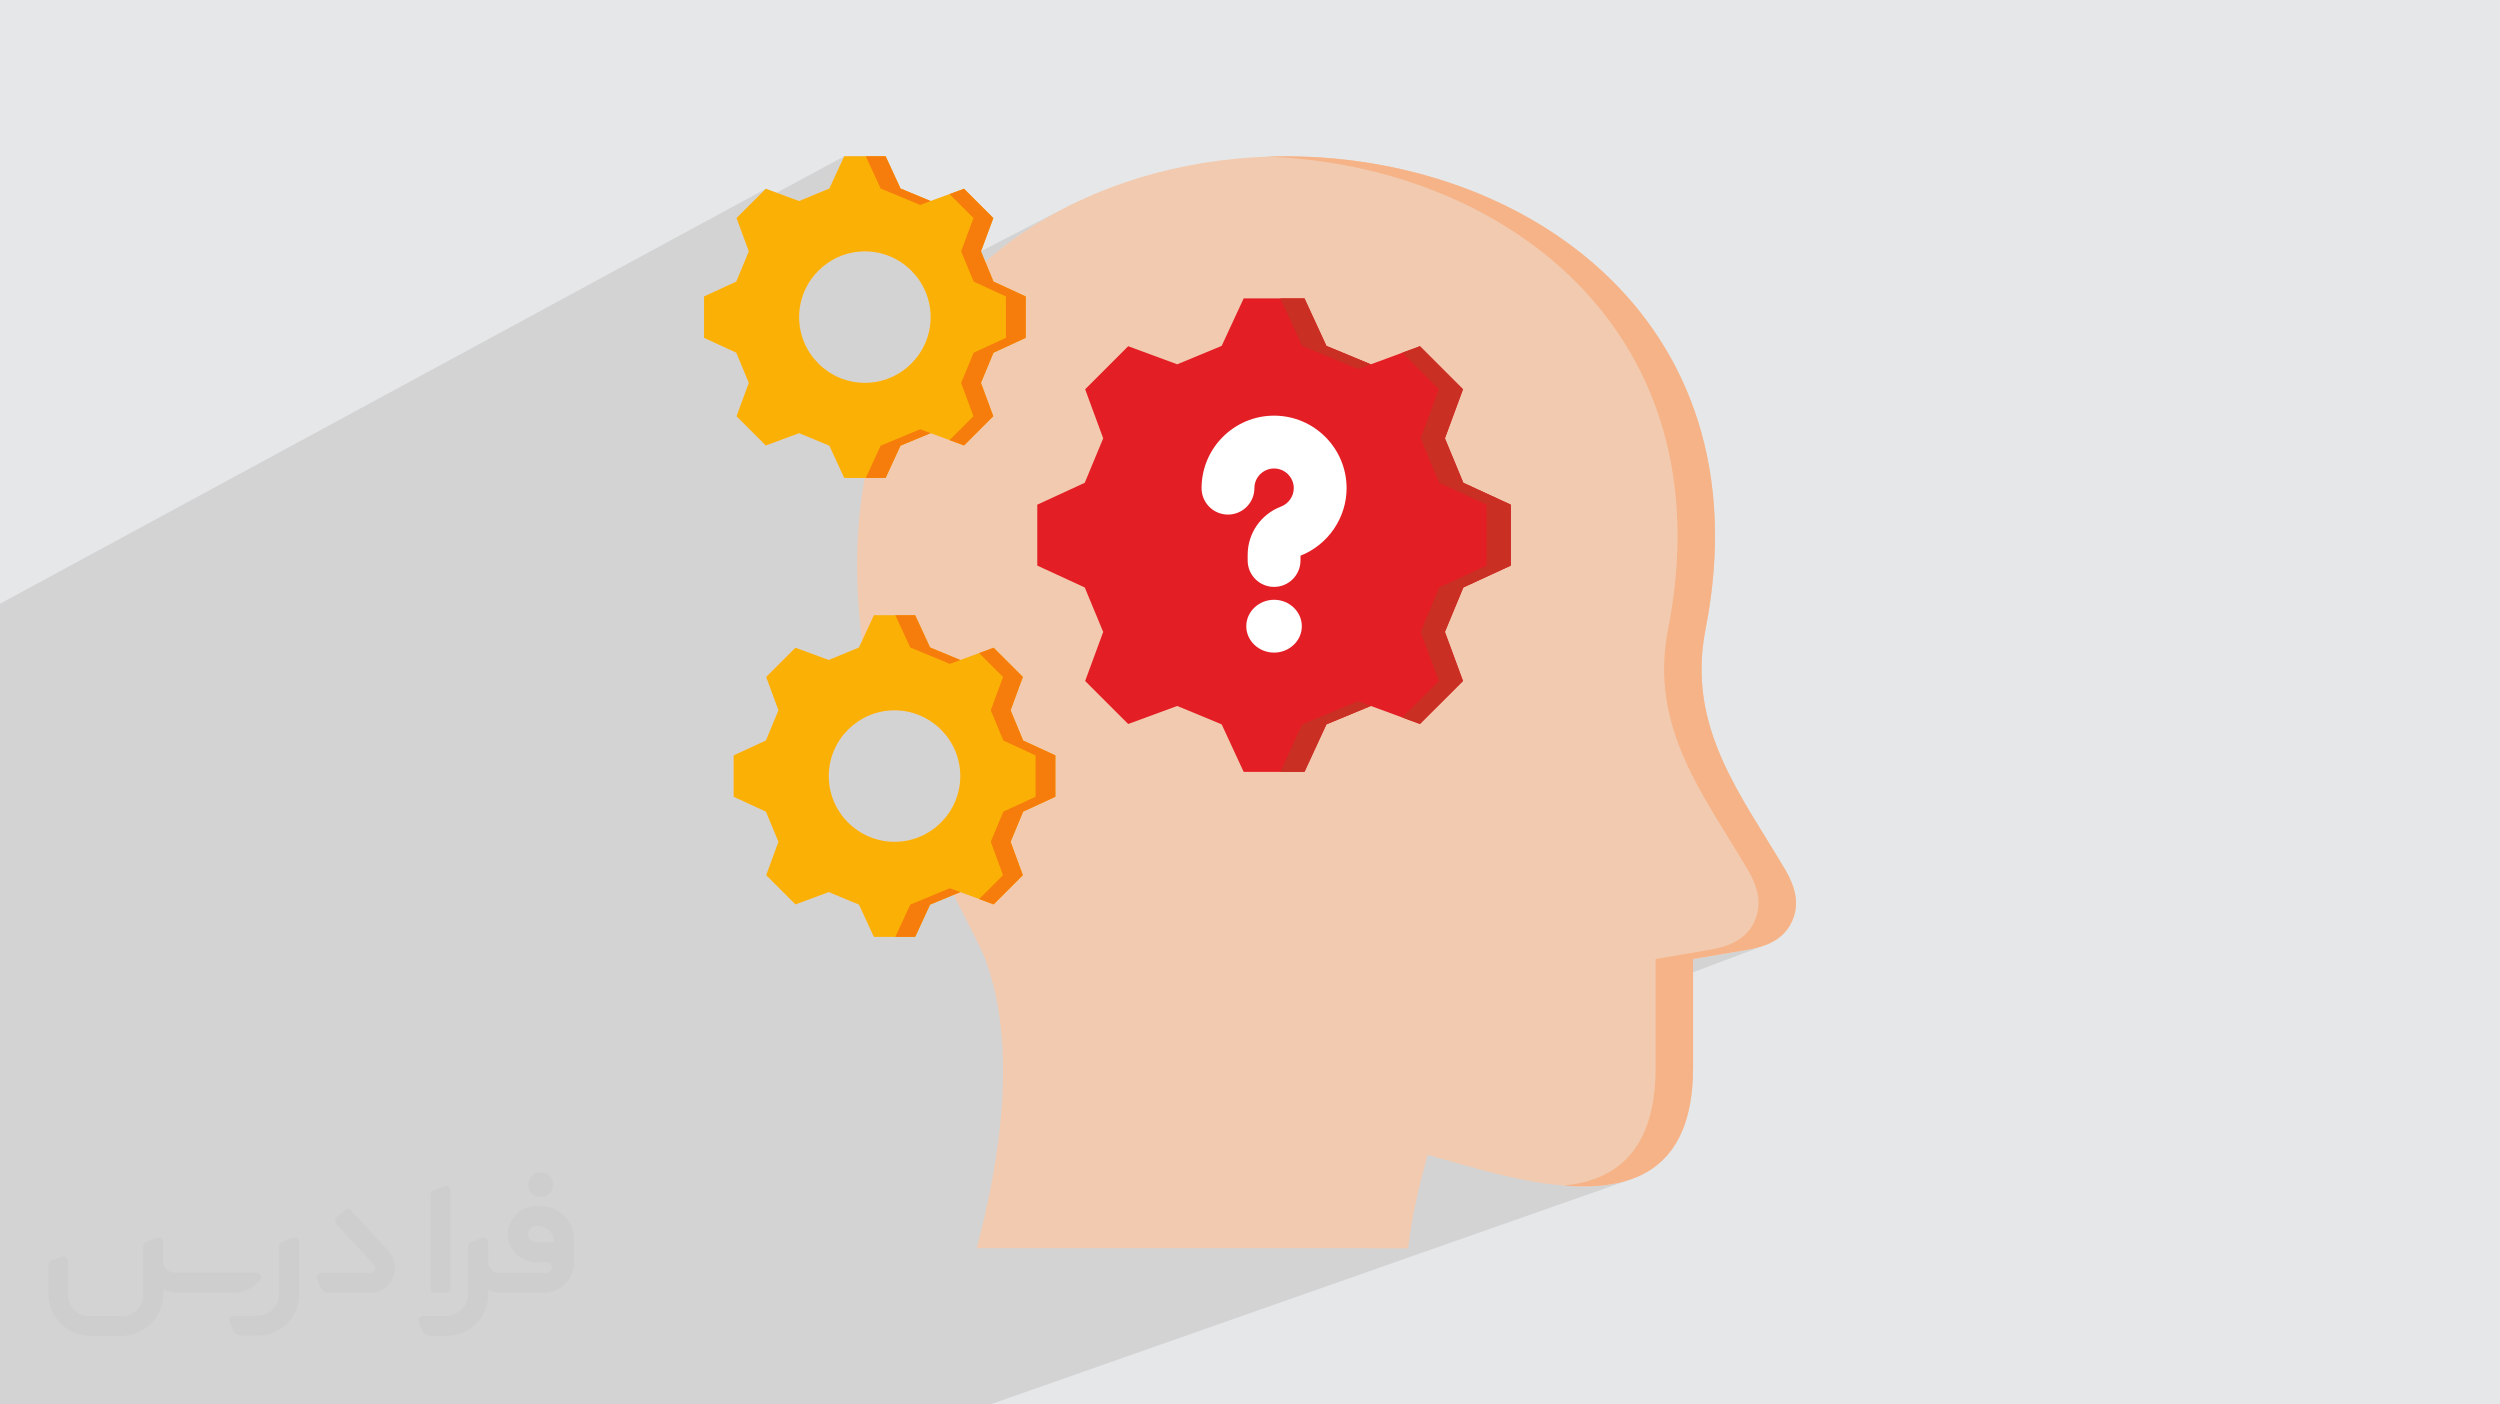
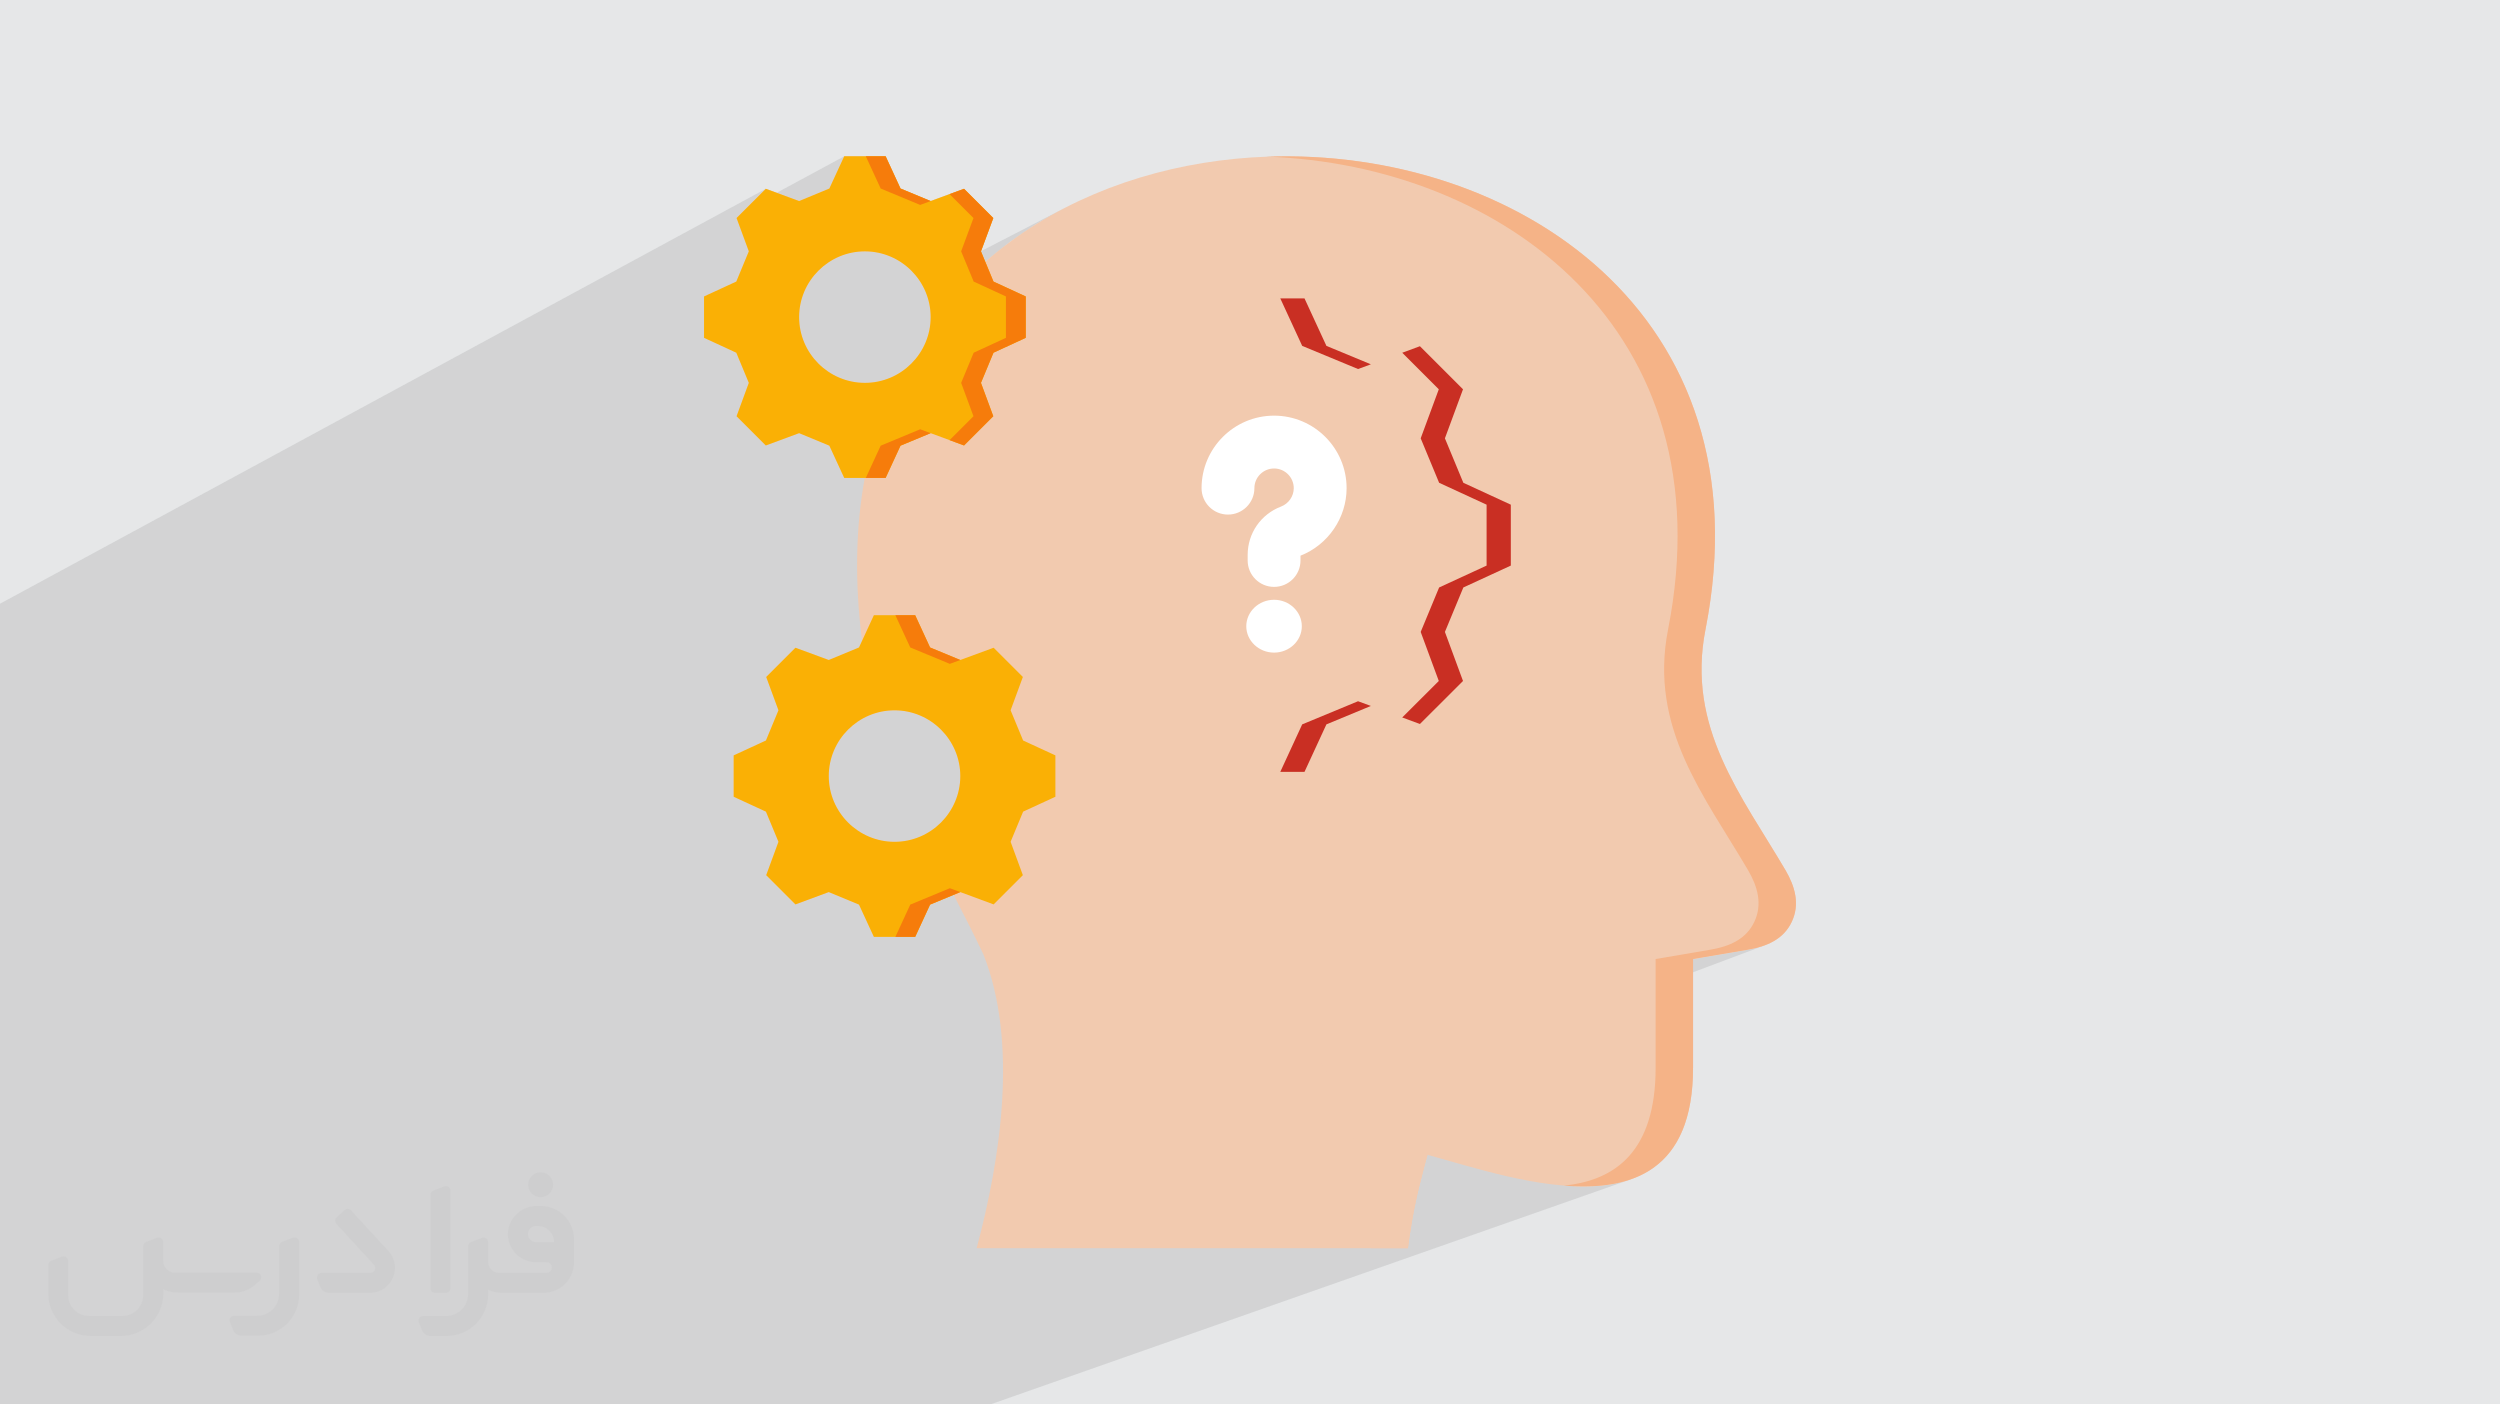
<svg xmlns="http://www.w3.org/2000/svg" xml:space="preserve" width="94.192mm" height="52.917mm" version="1.0" style="shape-rendering:geometricPrecision; text-rendering:geometricPrecision; image-rendering:optimizeQuality; fill-rule:evenodd; clip-rule:evenodd" viewBox="0 0 9404.92 5283.66">
  <defs>
    <style type="text/css">
   
    .fil9 {fill:white}
    .fil6 {fill:#E31E24;fill-rule:nonzero}
    .fil7 {fill:#C92F23;fill-rule:nonzero}
    .fil3 {fill:#F2CAAF;fill-rule:nonzero}
    .fil8 {fill:#F5B387;fill-rule:nonzero}
    .fil5 {fill:#F67C0B;fill-rule:nonzero}
    .fil4 {fill:#FAB005;fill-rule:nonzero}
    .fil2 {fill:#373435;fill-rule:nonzero;fill-opacity:0.031}
    .fil1 {fill:#2B2A29;fill-opacity:0.102}
    .fil0 {fill:#E6E7E8}
   
  </style>
  </defs>
  <g id="Layer_x0020_1">
    <polygon class="fil0" points="-0,0 9404.92,0 9404.92,5283.66 -0,5283.66 " />
    <path class="fil1" d="M-0 4622.47l0 -3.12 0 -31.67 0 -0.01 0 -12.2 0 -8.29 0 -4.19 0 -43.88 0 -24.94 0 -24.34 0 -23.12 0 -17.71 0 -34.45 0 -15.67 0 -7.95 0 -7.9 0 -12.49 0 -45.05 0 -2.07 0 -0.23 0 -13.74 0 -37.53 0 -8.27 0 -17.16 0 -18.22 0 -21.31 0 -34.73 0 -4.26 0 -2.7 0 -2.87 0 -3.12 0 -15.83 0 -0.39 0 -9.92 0 -0.06 0 -28.48 0 -4.03 0 -8.37 0 -15.89 0 -24.72 0 -5.28 0 -4.36 0 -26.68 0 -6.28 0 -37.99 0 -3.11 0 -0.02 0 -5.35 0 -11.89 0 -0.02 0 -2.19 0 -27 0 -3.41 0 -33.22 0 -14.86 0 -0.02 0 -18.75 0 -0.01 0 -1.33 0 -0.01 0 -5.62 0 -10.03 0 -0.01 0 -6.79 0 -47.73 0 -2.29 0 -64.98 0 -91.99 0 -65 0 -10.03 0 -12.25 0 -36.6 0 -24.34 0 -19.54 0 -0.01 0 -11.95 0 -16.67 0 -0.01 0 -5.03 0 -6.58 0 -26.76 0 -6.89 0 -7.77 0 -0.01 0 -21.76 0 -10.38 0 -42.41 0 -0.01 0 -41.76 0 -31.41 0 -4.11 0 -27.87 0 -4.28 0 -24.06 0 -14.84 0 -15.85 0 -0.01 0 -25.8 0 -16.2 0 -0.01 0 -54.23 0 -35.37 0 -0.08 0 -11.18 0 -77.55 0 -0.03 0 -1.88 0 -39.05 0 -0.44 0 -83.23 0 -3.34 0 -0.01 0 -6.38 0 -96.91 0 -6.84 0 -27.97 0 -0.03 0 -6.05 0 -7.49 0 -9.83 0 -5.49 0 -68.16 0 -7.52 0 -11.88 0 -34.56 0 -24.96 0 -65.51 0 -6.73 0 -5.59 0 -29.43 0 -26.35 0 -11.98 0 -0.01 0 -32.91 2880.93 -1560.93 40.84 15.03 254.21 -137.36 0.01 0 81.13 0 74.55 0 56 121.35 113.48 47.11 71.05 -26.09 54.51 -20.03 0.01 0 110.02 109.99 -46.14 124.66 315.24 -162.75 -105.11 59.46 -99.95 67.52 -94.15 75.64 -0.01 0.03 30.85 74.46 55.97 25.81 973.83 -495.68 82.29 4.63 81.94 8.05 81.38 11.45 80.66 14.85 79.72 18.22 78.6 21.59 77.28 24.94 75.8 28.29 74.09 31.6 72.21 34.93 70.13 38.22 67.86 41.51 65.4 44.78 62.75 48.04 59.91 51.29 56.87 54.52 53.65 57.75 50.23 60.95 46.62 64.14 42.83 67.33 38.83 70.49 34.65 73.65 30.27 76.78 25.71 79.92 20.95 83.03 16.01 86.14 10.86 89.21 5.53 92.3 0.01 95.37 -5.7 98.4 -11.61 101.45 -17.7 104.47 -6.01 34.35 -4.41 33.71 -2.89 33.09 -1.41 32.49 0 31.93 1.35 31.38 2.65 30.86 3.87 30.37 5.05 29.9 6.16 29.47 7.22 29.05 8.21 28.66 9.15 28.3 10.01 27.95 10.83 27.64 11.58 27.36 12.29 27.08 12.91 26.85 13.5 26.64 14.01 26.46 14.47 26.29 14.87 26.15 15.2 26.04 15.48 25.96 15.7 25.9 15.86 25.87 15.95 25.86 16 25.87 15.97 25.92 15.89 25.98 15.75 26.08 15.55 26.2 6.66 11.79 6.18 11.86 5.66 11.94 4.12 9.77 118.16 -45.37 0 0.01 0 0.01 -118.15 45.37 0.94 2.23 4.46 12.07 3.8 12.12 3.1 12.17 2.35 12.22 1.56 12.24 0.71 12.28 -0.18 12.3 -1.1 12.31 -2.08 12.32 -3.09 12.32 -4.15 12.32 -5.26 12.31 -6.15 11.85 -6.88 10.99 -7.57 10.15 -8.22 9.36 -8.83 8.6 -9.42 7.86 -9.96 7.17 -10.47 6.5 -10.95 5.88 -11.4 5.28 -11.79 4.72 -269.63 101.71 0 2.85 140.78 -53.09 205.75 -35.03 13.31 -2.45 13.08 -2.84 12.81 -3.26 12.51 -3.71 12.17 -4.2 -0.78 0.29 0.79 -0.27 -410.42 154.07 0 306.35 -0.44 28.9 -1.31 27.71 -2.15 26.56 -2.99 25.42 -3.78 24.3 -4.57 23.2 -5.34 22.14 -6.09 21.08 -6.82 20.05 -7.52 19.03 -8.22 18.04 -8.88 17.08 -9.53 16.13 -10.16 15.2 -10.76 14.29 -11.35 13.4 -11.92 12.54 -12.47 11.69 -13.01 10.86 -13.51 10.07 -14 9.28 -14.48 8.53 -14.92 7.78 -15.36 7.06 -15.77 6.36 -82.1 29 29.9 0.8 3.34 0.06 4.04 -0.05 30.45 -0.72 8.24 -0.36 31.64 -2.58 8.31 -0.96 31.54 -4.66 5.09 -1.03 28.72 -6.47 5.25 -1.32 33.04 -10.43 -2415.84 848.95 -0.08 0 -95.07 0 -0.08 0 -34.05 0 -40.92 0 -57.36 0 -673.47 0 -32.4 0 -35.88 0 -651.8 0 -66.29 0 -0.05 0 -16.88 0 -0.06 0 -95.25 0 -0.04 0 -6.42 0 -110.93 0 -1.87 0 -324.05 0 -0.01 0 -0.03 0 -60.07 0 -0.01 0 -55.63 0 -793.21 0 -572.81 0 0 -154.78 0 -147.6 0 -0.02 0 -1.06 0 -0.01 0 -1.12 0 -0.02 0 -0.01 0 -1.62 0 -31.76 0 -18.7 0 -0.02 0 -5.25 0 -16.59 0 -0.01 0 -9.49 0 -0.29 0 -0.88 0 -0.02 0 -0.02 0 -25.86 0 -1.7 0 -5.41 0 -1.83 0 -32.05 0 -24.9 0 -8.02 0 -61.77 0 -9.89 0 -0.01 0 -2.83 0 -9.98 0 -7.13 0 -44.32 0 -36.24zm6716.78 -1349.12l0.01 -0.01 -0.01 0" />
    <g id="_1652739403424">
      <path class="fil2" d="M1125.4 4672.59l0 197.03c0,20.41 -3.74,40.82 -11.66,59.56 -7.92,18.74 -19.16,36.25 -33.74,50.4 -14.58,14.58 -31.65,25.82 -50.4,33.74 -18.74,7.92 -39.15,11.66 -59.56,11.66l-60.82 0c-7.08,0 -14.16,-2.08 -19.99,-6.25 -5.83,-4.16 -10.41,-9.58 -12.92,-16.25l-11.24 -29.16c-0.83,-2.5 -1.25,-5.41 -1.25,-8.33 0,-2.92 1.25,-5.42 2.92,-7.92 1.67,-2.5 3.74,-4.16 6.25,-5.41 2.5,-1.25 5.41,-2.09 7.91,-1.67l86.23 0c22.08,0 42.91,-8.75 58.73,-24.57 15.41,-15.42 24.15,-36.65 24.15,-58.73l0 -179.12c0,-3.33 1.26,-6.66 3.33,-9.58 2.09,-2.92 5,-5 7.92,-6.25l40.82 -15.83c2.5,-0.84 5.41,-1.25 8.33,-0.84 2.92,0.42 5.42,1.26 7.5,2.92 2.09,1.67 4.17,3.75 5.42,6.25 1.25,2.92 2.08,5.83 2.08,8.33z" />
      <path class="fil2" d="M2033.88 4536.8l-15 0c-59.57,0 -109.13,48.73 -108.31,107.88 0.42,27.5 12.08,54.16 31.66,73.32 19.57,19.57 46.23,30.4 74.14,30.4l39.57 0c5.42,0 10.41,2.08 14.17,5.83 3.74,3.74 5.83,8.75 5.83,14.16 0,5.42 -2.09,10.41 -5.83,14.17 -3.75,3.74 -8.75,5.83 -14.17,5.83l-179.11 0c-10.83,0 -20.83,-4.58 -28.33,-12.08 -7.5,-7.5 -11.66,-17.91 -12.08,-28.33l0 -74.98c0,-2.92 -0.83,-5.41 -2.08,-7.92 -1.25,-2.5 -3.33,-4.57 -5.42,-6.24 -2.08,-1.67 -4.99,-2.51 -7.5,-2.92 -2.92,-0.42 -5.41,0 -8.33,0.83l-41.24 15.83c-2.92,1.25 -5.83,3.33 -7.92,6.25 -2.08,2.92 -2.92,6.25 -2.92,9.58l0 179.12c0,22.08 -8.75,43.32 -24.15,58.73 -15.42,15.42 -36.65,24.57 -58.73,24.57l-86.64 0.01c-2.92,0 -5.42,0.83 -7.92,2.08 -2.5,1.25 -4.58,3.33 -6.25,5.42 -1.66,2.5 -2.5,4.99 -2.92,7.5 -0.41,2.92 0,5.41 1.26,8.33l11.24 29.16c2.5,6.67 7.08,12.5 12.91,16.66 5.83,4.16 12.91,6.25 20,5.83l60.81 0c41.24,0 80.81,-16.25 109.97,-45.82 29.16,-29.16 45.81,-68.74 45.81,-109.97l0 -18.32c15.84,7.91 33.33,12.08 50.82,12.08l157.03 0c30.41,0 59.99,-12.08 81.65,-33.74 21.66,-21.67 33.74,-50.82 33.74,-81.65l0 -85.81c0,-33.32 -13.33,-65.39 -36.65,-89.14 -23.74,-23.74 -55.82,-36.65 -89.14,-36.65zm50.39 136.2l-66.64 0c-7.92,0 -15.42,-2.5 -21.25,-7.91 -5.83,-5.42 -9.59,-12.5 -10.41,-20.42 0,-4.16 0.42,-8.75 2.08,-12.91 1.67,-4.16 3.75,-7.91 6.67,-10.82 5.83,-5.42 13.75,-8.76 21.66,-8.76l7.09 0c16.25,0 31.65,6.25 42.9,17.91 11.66,11.25 17.91,26.66 17.91,42.91z" />
      <path class="fil2" d="M1694.39 4478.9l0 367.39c0,2.08 -0.42,4.57 -1.25,6.66 -0.84,2.09 -2.09,4.16 -3.75,5.83 -1.67,1.67 -3.33,2.92 -5.41,3.74 -2.09,0.84 -4.16,1.26 -6.67,1.26l-40.82 0c-2.08,0 -4.58,-0.42 -6.66,-1.26 -2.09,-0.83 -4.16,-2.08 -5.42,-3.74 -1.66,-1.67 -2.92,-3.74 -3.74,-5.83 -0.83,-2.09 -1.25,-4.58 -1.25,-6.66l0 -351.57c0,-3.32 0.83,-6.66 2.92,-9.58 2.08,-2.92 4.58,-5 7.91,-6.25l40.83 -15.83c2.5,-0.84 5.41,-1.25 8.33,-1.25 2.92,0.41 5.41,1.25 7.5,2.92 2.5,1.66 4.16,3.74 5.41,6.24 1.25,2.09 2.09,5 2.09,7.92z" />
      <path class="fil2" d="M1391.56 4863.79l-153.7 0c-7.08,0 -14.17,-2.09 -20,-6.25 -5.83,-4.16 -10.41,-9.99 -13.33,-16.66l-11.24 -28.74c-0.83,-2.51 -1.25,-5.42 -0.83,-8.34 0.41,-2.92 1.25,-5.41 2.92,-7.91 1.66,-2.51 3.74,-4.16 6.24,-5.42 2.51,-1.25 5.42,-2.08 7.92,-2.08l184.11 0c3.33,0 6.66,-1.25 9.58,-2.92 2.93,-2.09 5,-4.58 6.67,-7.92 1.25,-3.33 1.67,-6.66 1.25,-9.99 -0.42,-3.33 -2.08,-6.67 -4.16,-9.17l-141.63 -154.12c-2.92,-3.33 -4.58,-7.92 -4.58,-12.5 0,-4.58 2.09,-8.75 5.83,-12.08l29.58 -27.49c3.33,-2.92 7.92,-4.58 12.5,-4.58 4.58,0.42 8.75,2.09 12.08,5.83l140.37 152.87c55.41,59.57 12.5,157.46 -69.56,157.46z" />
      <path class="fil2" d="M977.53 4817.97l-20 17.07c-20.83,17.91 -47.49,27.91 -74.98,27.91l-211.19 0c-19.57,0 -39.15,-4.16 -57.06,-12.49l0 16.25c0,20.82 -4.16,41.65 -12.08,60.81 -7.91,19.16 -19.57,36.65 -34.57,51.65 -14.58,14.58 -32.07,26.24 -51.65,34.58 -19.16,7.91 -39.99,12.07 -60.82,12.07l-114.55 0.01c-20.83,0 -41.66,-4.17 -60.82,-12.08 -19.16,-7.92 -36.65,-19.58 -51.65,-34.58 -14.58,-14.58 -26.24,-32.07 -34.57,-51.65 -7.92,-19.16 -12.08,-39.98 -12.08,-60.81l0 -107.89c0,-3.33 1.25,-6.66 2.92,-9.58 2.09,-2.92 4.58,-5 7.92,-6.25l40.82 -15.83c2.5,-0.84 5.41,-1.26 8.33,-0.84 2.92,0.42 5.42,1.25 7.5,2.92 2.09,1.67 4.16,3.75 5.42,6.25 1.25,2.5 2.08,5 2.08,7.92l0 128.71c0,20.83 8.34,40.82 22.92,55.41 14.58,14.58 34.57,22.91 55.4,22.91l125.79 0c20.83,0 40.41,-8.34 54.99,-22.92 14.58,-14.58 22.92,-34.57 22.92,-55.4l0 -184.11c0,-3.33 1.25,-6.67 2.92,-9.59 2.08,-2.92 4.57,-4.99 7.91,-6.24l40.82 -15.84c2.51,-0.83 5.42,-1.25 8.34,-0.83 2.92,0.42 5.41,1.25 7.91,2.92 2.51,1.67 4.17,3.74 5.42,6.25 1.25,2.5 2.08,5.41 2.08,7.91l0 70.4c0,11.66 4.58,23.32 12.92,31.65 8.33,8.34 19.57,13.33 31.65,13.33l307.4 0c3.33,0 7.09,0.84 9.59,2.92 2.92,2.09 5,5 6.25,7.92 1.25,3.33 1.25,6.66 0.41,10.41 0,3.74 -2.08,6.66 -4.57,8.75z" />
      <path class="fil2" d="M2033.88 4503.89c25.82,0 47.07,-21.25 47.07,-47.07 0,-25.83 -21.25,-47.07 -47.07,-47.07 -25.83,0 -47.08,21.24 -47.08,47.07 0,25.82 21.25,47.07 47.08,47.07z" />
    </g>
    <g id="_1652739394112">
      <path class="fil3" d="M6716.78 3273.35c-164.54,-280.18 -373.49,-535.7 -300.72,-905.66 332.3,-1691.47 -1738.44,-2233.1 -2709.44,-1382.93l-0.01 0.03 -16.27 -39.25 46.38 -125.3 -110.03 -109.99 -125.57 46.12 -113.47 -47.11 -56.01 -121.35 -155.67 0 -56 121.35 -113.73 47.11 -125.32 -46.12 -110.03 110 46.13 125.29 -47.11 113.71 -121.38 55.99 0 155.63 121.38 55.99 47.11 113.46 -46.13 125.54 110.03 109.99 125.32 -46.37 113.73 47.11 56 121.35 77.21 0c-33.55,182.76 -38.97,386.72 -10.11,612.65l0 0.02c0,0 -11.59,25.13 -11.59,25.13l-113.73 47.11 -125.32 -46.12 -110.02 110 46.13 125.29 -47.12 113.71 -121.38 55.99 0 155.63 121.38 55.99 47.12 113.46 -46.13 125.53 110.02 110 125.32 -46.37 113.73 47.11 56.01 121.35 155.41 0 56.01 -121.36 88.59 -36.69c38.97,75.71 77.2,150.42 111.97,223.9 131.5,331.24 65.13,767.3 -25.4,1105.45l1622.5 0c19.24,-149.21 42.93,-237.76 73.52,-351.46 331.81,91 999.11,333.21 999.11,-327.54l0 -408.93 205.75 -35.03c71.54,-12.08 134.7,-39.21 165.53,-104.82 31.08,-65.61 13.08,-131.96 -23.68,-194.6l0 0.02zm-3710.52 -2080.42c0,-136.07 111.33,-247.39 247.44,-247.39 136.1,0 247.44,111.31 247.44,247.39 0,136.07 -111.03,247.38 -247.44,247.38 -136.4,0 -247.44,-111.01 -247.44,-247.38zm358.94 1973.99c-136.1,0 -247.44,-111.01 -247.44,-247.38 0,-136.36 111.33,-247.39 247.44,-247.39 136.11,0 247.45,111.31 247.45,247.39 0,136.07 -111.04,247.38 -247.45,247.38z" />
      <path class="fil4" d="M3848.96 2785.74l-47.12 -113.7 46.13 -125.3 -110.02 -109.99 -125.32 46.12 -113.73 -47.11 -56.01 -121.35 -155.41 0 -56.01 121.35 -113.73 47.11 -125.32 -46.12 -110.02 110 46.13 125.29 -47.12 113.71 -121.38 55.99 0 155.63 121.38 55.99 47.12 113.45 -46.13 125.54 110.02 110 125.32 -46.37 113.73 47.11 56.01 121.35 155.41 -0.01 56.01 -121.35 113.73 -47.11 125.32 46.37 110.02 -110 -46.13 -125.53 47.12 -113.46 121.38 -55.99 0 -155.63 -121.38 -55.99zm-483.77 381.18c-136.1,0 -247.44,-111.01 -247.44,-247.38 0,-136.36 111.33,-247.39 247.44,-247.39 136.11,0 247.45,111.31 247.45,247.39 0,136.07 -111.04,247.38 -247.45,247.38z" />
      <path class="fil4" d="M3737.46 1059.26l-47.12 -113.71 46.38 -125.3 -110.02 -109.99 -125.57 46.12 -113.48 -47.11 -56 -121.35 -155.67 0 -56.01 121.35 -113.73 47.11 -125.32 -46.12 -110.02 110 46.13 125.29 -47.12 113.71 -121.37 55.99 0 155.63 121.37 55.99 47.12 113.46 -46.13 125.54 110.02 109.99 125.32 -46.37 113.73 47.11 56.01 121.35 155.66 0 56.01 -121.35 113.48 -47.11 125.57 46.37 110.02 -110 -46.38 -125.54 47.12 -113.45 121.37 -55.99 0 -155.64 -121.37 -55.98zm-483.77 381.06c-136.1,0 -247.45,-111.02 -247.45,-247.38 0,-136.36 111.34,-247.39 247.45,-247.39 136.1,0 247.44,111.31 247.44,247.39 0,136.06 -111.03,247.38 -247.44,247.38z" />
      <polygon class="fil5" points="3461.58,770.9 3501.12,756.37 3387.64,709.27 3331.66,587.92 3257.11,587.92 3313.1,709.27 " />
      <polygon class="fil5" points="3737.46,1059.26 3690.33,945.55 3736.71,820.26 3626.69,710.25 3572.18,730.28 3662.18,820.26 3615.8,945.55 3662.92,1059.26 3784.29,1115.24 3784.29,1270.88 3662.92,1326.86 3615.8,1440.32 3662.18,1565.86 3572.26,1655.75 3626.69,1675.85 3736.71,1565.86 3690.33,1440.32 3737.46,1326.86 3858.83,1270.88 3858.83,1115.24 " />
      <polygon class="fil5" points="3461.68,1614.93 3313.1,1676.6 3257.11,1797.95 3331.65,1797.95 3387.64,1676.6 3501.12,1629.49 " />
      <polygon class="fil5" points="3573.16,2497.4 3612.63,2482.87 3498.9,2435.76 3442.91,2314.42 3368.37,2314.42 3424.37,2435.76 " />
-       <polygon class="fil5" points="3848.96,2785.74 3801.84,2672.04 3847.97,2546.75 3737.95,2436.75 3683.47,2456.8 3773.44,2546.75 3727.31,2672.04 3774.43,2785.74 3895.8,2841.74 3895.8,2997.37 3774.43,3053.36 3727.31,3166.82 3773.44,3292.36 3683.54,3382.23 3737.95,3402.36 3847.97,3292.36 3801.84,3166.82 3848.96,3053.36 3970.34,2997.37 3970.34,2841.74 " />
      <polygon class="fil5" points="3573.26,3341.42 3424.37,3403.1 3368.37,3524.44 3442.91,3524.44 3498.9,3403.1 3612.63,3355.98 " />
-       <polygon class="fil6" points="5683.63,2127.71 5505.03,2210.08 5435.7,2377.31 5503.79,2561.8 5341.71,2723.6 5157.18,2655.77 4989.92,2725.07 4907.52,2903.63 4678.6,2903.63 4595.95,2725.07 4428.7,2655.77 4244.16,2723.6 4082.33,2561.8 4150.18,2377.31 4080.85,2210.08 3902.24,2127.71 3902.24,1898.58 4080.85,1816.2 4150.18,1648.97 4082.33,1464.48 4244.16,1302.45 4428.7,1370.53 4595.95,1301.21 4678.6,1122.65 4907.52,1122.65 4989.92,1301.21 5157.18,1370.53 5341.71,1302.45 5503.79,1464.48 5435.7,1648.97 5505.03,1816.2 5683.63,1898.58 " />
      <polygon class="fil7" points="5109,1388.29 5157.18,1370.52 4989.93,1301.21 4907.53,1122.64 4816.43,1122.65 4898.82,1301.21 " />
      <polygon class="fil7" points="5505.03,1816.2 5435.7,1648.97 5503.79,1464.48 5341.71,1302.44 5275.16,1326.99 5412.69,1464.48 5344.6,1648.97 5413.92,1816.2 5592.53,1898.58 5592.53,2127.71 5413.92,2210.08 5344.6,2377.3 5412.69,2561.79 5275.12,2699.11 5341.71,2723.59 5503.79,2561.79 5435.7,2377.3 5505.03,2210.08 5683.64,2127.71 5683.64,1898.58 " />
      <polygon class="fil7" points="5108.91,2638.03 4898.82,2725.07 4816.43,2903.63 4907.52,2903.63 4989.92,2725.07 5157.18,2655.77 " />
      <path class="fil8" d="M6716.78 3273.35c-164.54,-280.18 -373.49,-535.7 -300.72,-905.66 233.93,-1190.73 -723.01,-1811.62 -1648.8,-1778.31 878.92,31.1 1730.09,647.9 1508.02,1778.3 -72.77,369.96 136.18,625.48 300.72,905.66 36.75,62.65 54.78,128.99 23.69,194.61 -30.83,65.61 -94,92.74 -165.53,104.82l-205.75 35.03 0 408.93c0,314.54 -151.25,424.4 -345.52,443.41 256.76,21 486.3,-55.9 486.3,-443.41l0 -408.93 205.75 -35.03c71.54,-12.08 134.7,-39.21 165.53,-104.82 31.08,-65.61 13.08,-131.96 -23.68,-194.61l-0.01 0.01z" />
      <path class="fil3" d="M4936.89 3930.41c0,0 37.18,274.48 273.53,484.92 -21.73,83.74 -39.56,163.44 -54.65,280.42l140.8 0c16.51,-128.12 36.34,-211.57 60.97,-304.56 4.06,-15.32 8.22,-30.83 12.54,-46.91 -199.33,-59.69 -357.95,-240.47 -433.19,-413.86l0.01 0z" />
      <path class="fil9" d="M4793.06 1563.65c-150.43,0 -272.81,122.36 -272.81,272.78 0,54.88 44.49,99.38 99.38,99.38 54.89,0 99.38,-44.5 99.38,-99.38 0,-40.81 33.22,-74.01 74.05,-74.01 40.82,0 74.04,33.2 74.04,74.01 0,30.45 -19.24,58.26 -47.92,69.24 -76.24,29.2 -125.51,100.67 -125.51,182.09l0 20.71c0,54.89 44.49,99.38 99.38,99.38 54.89,0 99.38,-44.49 99.38,-99.38l0 -18.04c103.84,-40.76 173.43,-142.52 173.43,-254.01 0,-150.4 -122.38,-272.77 -272.81,-272.77l0.01 0z" />
      <path class="fil9" d="M4793.06 2256.34c-57.48,0 -104.6,44.82 -104.6,99.5 0,54.68 47.12,99.27 104.6,99.27 57.48,0 104.35,-44.59 104.35,-99.27 0,-54.68 -46.88,-99.5 -104.35,-99.5z" />
    </g>
  </g>
</svg>